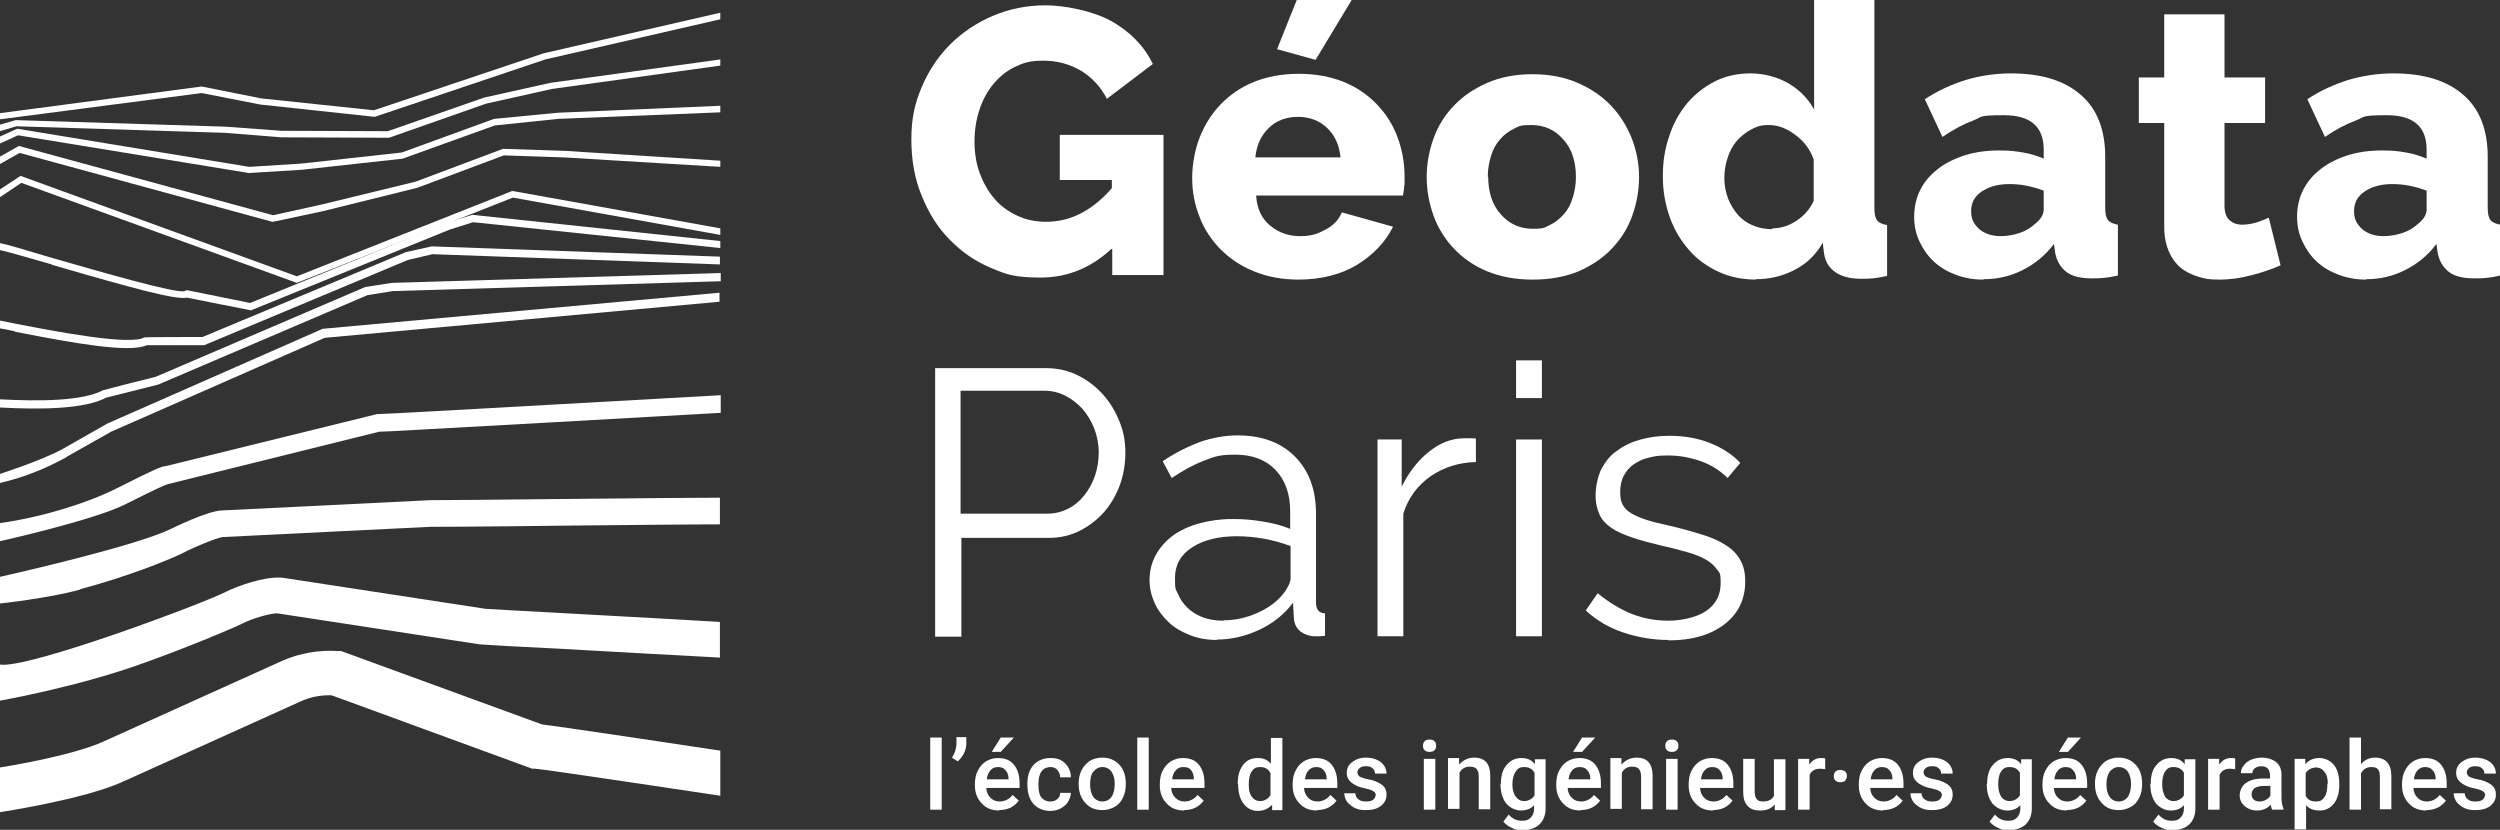
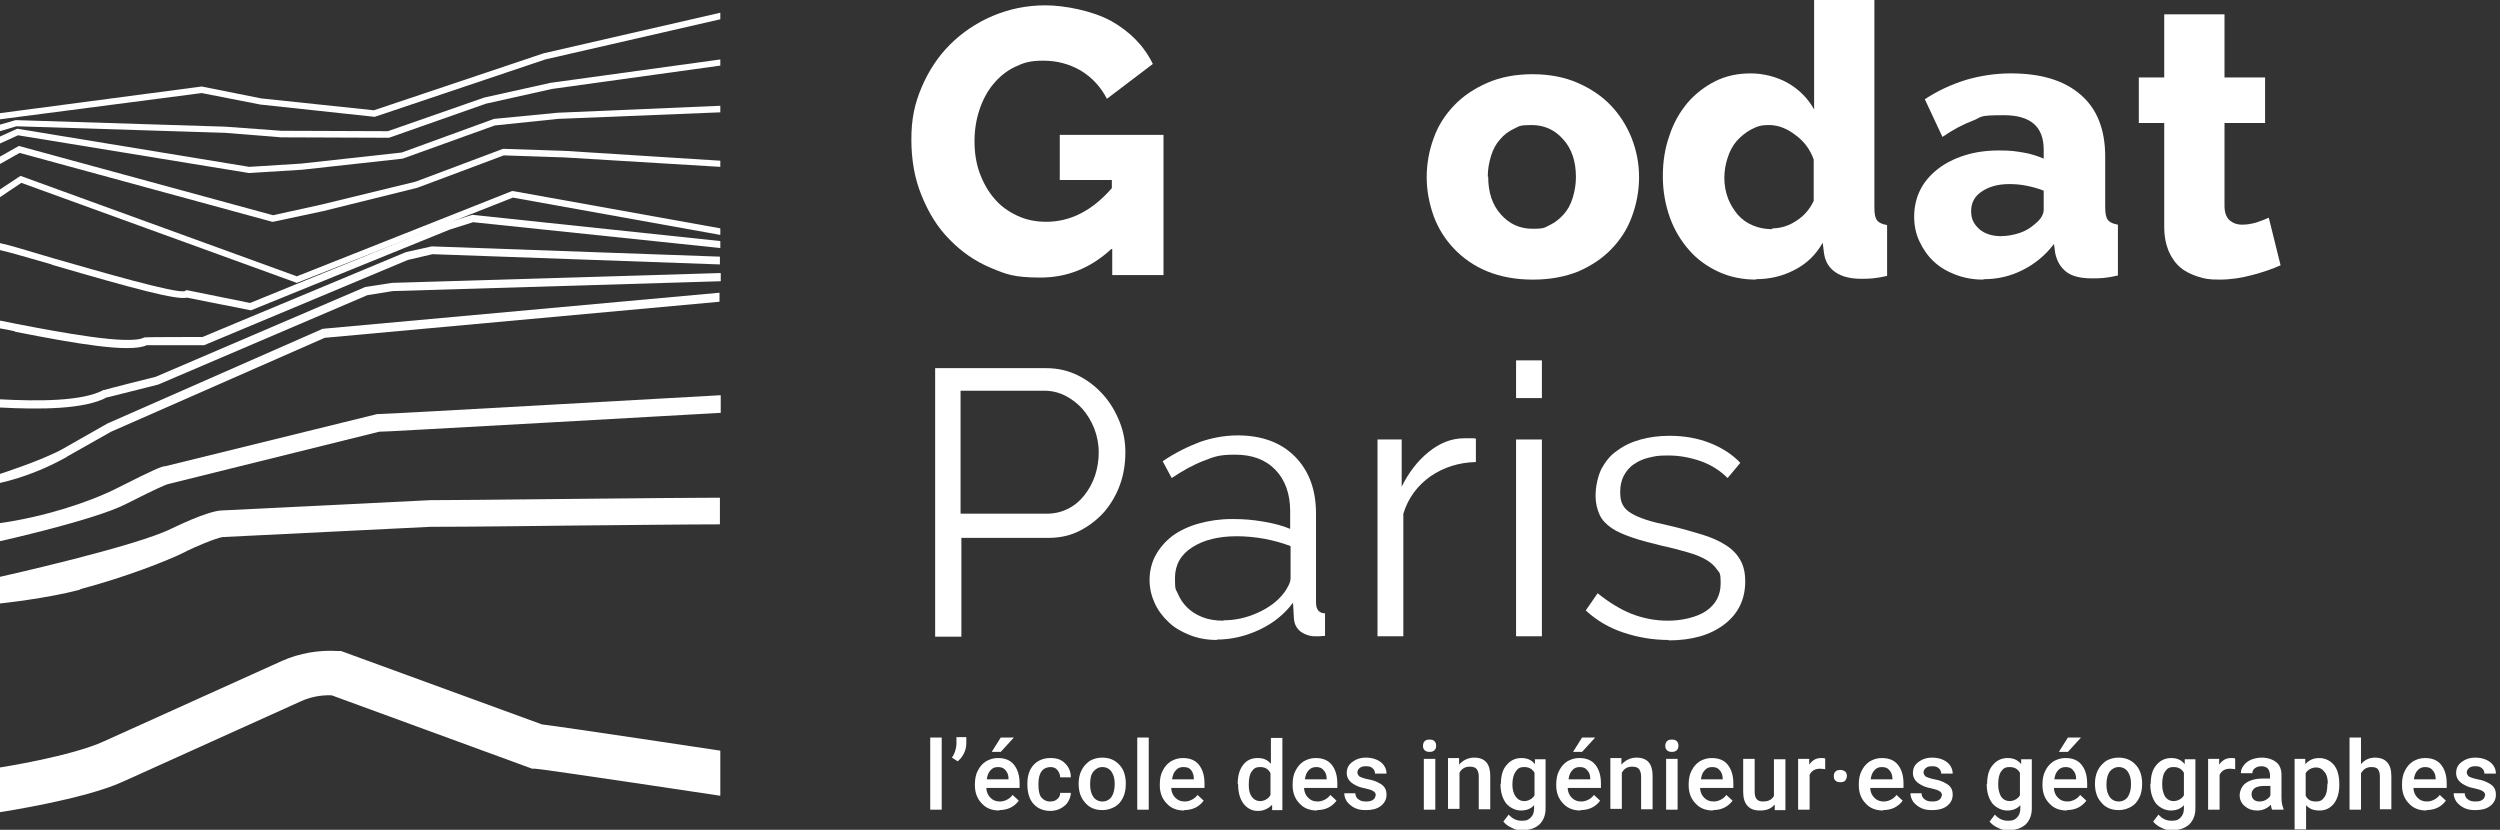
<svg xmlns="http://www.w3.org/2000/svg" id="Calque_1" version="1.1" viewBox="0 0 609.8 202.4">
  <rect x="0" y="0" width="609.8" height="202.4" fill="#333333" stroke="none" />
  <defs>
    <style>
      .st0 {
        fill: #fff;
      }
    </style>
  </defs>
  <path class="st0" d="M271,60.8c-5,4.6-10.7,6.9-17.2,6.9s-8.4-.8-12.2-2.4c-3.8-1.6-7.1-3.9-10-6.9-2.9-2.9-5.1-6.5-6.8-10.7-1.7-4.1-2.5-8.7-2.5-13.7s.8-8.7,2.5-12.7c1.7-4,4-7.5,6.9-10.4,2.9-2.9,6.4-5.3,10.4-7,4-1.7,8.3-2.6,12.9-2.6s11.4,1.3,16,3.8c4.6,2.6,8,6,10.2,10.5l-11.2,8.5c-1.5-2.9-3.6-5.2-6.4-6.9-2.8-1.6-5.8-2.4-9.1-2.4s-4.8.5-6.9,1.5c-2.1,1-3.8,2.4-5.3,4.2-1.5,1.8-2.6,3.9-3.4,6.3-.8,2.4-1.2,5-1.2,7.7s.4,5.4,1.3,7.8c.9,2.4,2.1,4.5,3.6,6.2,1.5,1.8,3.4,3.1,5.5,4.1,2.1,1,4.5,1.5,7.1,1.5,5.9,0,11.2-2.7,16-8.2v-2h-12.7v-11h25.3v34.2h-12.5v-6.4h0Z" />
-   <path class="st0" d="M316.8,68.2c-4.1,0-7.7-.7-10.9-2-3.2-1.3-5.9-3.1-8.2-5.4-2.2-2.3-4-4.9-5.1-7.9-1.2-3-1.8-6.1-1.8-9.4s.6-6.8,1.8-9.9c1.2-3.1,2.9-5.8,5.1-8.1,2.2-2.3,4.9-4.2,8.1-5.5,3.2-1.3,6.9-2,11-2s7.8.7,11,2c3.2,1.3,5.9,3.2,8.1,5.5,2.2,2.3,3.9,5,5,8,1.1,3,1.7,6.2,1.7,9.5s0,1.7-.1,2.5c0,.8-.2,1.6-.3,2.2h-35.8c.2,3.3,1.4,5.7,3.5,7.4,2.1,1.7,4.5,2.5,7.2,2.5s4.2-.5,6.2-1.6c2-1,3.3-2.5,4-4.2l12.5,3.5c-1.9,3.8-4.9,6.9-8.8,9.3-4,2.4-8.8,3.6-14.4,3.6h0ZM327,38.5c-.3-3.1-1.4-5.5-3.3-7.3-1.9-1.8-4.3-2.7-7.1-2.7s-5.3.9-7.1,2.7c-1.9,1.8-3,4.2-3.3,7.2h20.8ZM320.9,14.6l-9.4-2.6,4.8-12h13.4l-8.8,14.6h0Z" />
  <path class="st0" d="M373.8,68.2c-4.1,0-7.8-.7-11-2-3.2-1.3-5.9-3.2-8.1-5.5-2.2-2.3-3.9-5-5-8-1.1-3.1-1.7-6.2-1.7-9.5s.6-6.5,1.7-9.5c1.1-3.1,2.8-5.7,5-8,2.2-2.3,4.9-4.1,8.1-5.5,3.2-1.4,6.9-2.1,11-2.1s7.8.7,11,2.1c3.2,1.4,5.9,3.2,8.1,5.5,2.2,2.3,3.9,5,5.1,8,1.2,3.1,1.8,6.2,1.8,9.5s-.6,6.5-1.7,9.5c-1.1,3.1-2.8,5.7-5,8-2.2,2.3-4.9,4.1-8.1,5.5-3.2,1.3-6.9,2-11,2h0ZM363,43.1c0,3.8,1,6.9,3.1,9.2,2,2.3,4.6,3.5,7.7,3.5s2.9-.3,4.2-.9c1.3-.6,2.4-1.5,3.4-2.6,1-1.1,1.7-2.4,2.2-4,.5-1.6.8-3.3.8-5.1,0-3.8-1-6.9-3.1-9.2-2-2.3-4.6-3.5-7.7-3.5s-3,.3-4.3.9c-1.3.6-2.5,1.5-3.4,2.6-1,1.1-1.7,2.4-2.2,4-.5,1.6-.8,3.3-.8,5.1h0Z" />
  <path class="st0" d="M428.4,68.2c-3.3,0-6.4-.6-9.2-1.9-2.8-1.3-5.2-3-7.2-5.3-2-2.3-3.6-4.9-4.7-8-1.1-3.1-1.7-6.4-1.7-10s.5-6.8,1.6-9.9c1-3.1,2.5-5.7,4.4-8,1.9-2.2,4.2-4,6.8-5.3,2.6-1.3,5.5-1.9,8.6-1.9s6.4.8,9.2,2.4c2.7,1.6,4.8,3.7,6.3,6.4V0h14.7v50.7c0,1.5.2,2.5.7,3.1.5.6,1.3.9,2.4,1.1v12.4c-1.3.3-2.5.5-3.5.6-1,.1-1.9.1-2.8.1-2.6,0-4.7-.5-6.3-1.6-1.6-1.1-2.5-2.6-2.8-4.7l-.3-2.5c-1.7,3-4,5.2-7,6.7-2.9,1.5-6,2.2-9.4,2.2h0ZM432.3,55.7c2,0,4-.6,5.8-1.8,1.9-1.2,3.3-2.8,4.3-4.9v-10.1c-.9-2.5-2.4-4.5-4.5-6-2.1-1.6-4.2-2.4-6.4-2.4s-3,.4-4.4,1.1c-1.3.7-2.5,1.7-3.5,2.8-1,1.2-1.7,2.5-2.2,4.1-.5,1.5-.8,3.2-.8,4.9s.3,3.4.9,5c.6,1.5,1.4,2.8,2.4,4,1,1.1,2.2,2,3.7,2.6,1.4.6,3,.9,4.7.9h0Z" />
  <path class="st0" d="M483.7,68.2c-2.4,0-4.6-.4-6.7-1.2-2.1-.8-3.8-1.8-5.3-3.2s-2.6-3-3.5-4.9c-.9-1.9-1.3-3.9-1.3-6.1s.5-4.6,1.5-6.5c1-2,2.4-3.6,4.3-5.1,1.8-1.4,4-2.5,6.5-3.3,2.5-.8,5.3-1.2,8.4-1.2s4,.2,5.9.5c1.9.3,3.6.9,5,1.5v-2.2c0-5.6-3.2-8.4-9.7-8.4s-5.2.4-7.5,1.3c-2.4.9-4.9,2.2-7.5,4l-4.3-9.2c3.2-2.1,6.5-3.6,10-4.7,3.4-1,7.1-1.6,11-1.6,7.3,0,13,1.7,17,5.2,4,3.4,6,8.5,6,15.1v12.4c0,1.5.2,2.5.7,3.1.5.6,1.3.9,2.4,1.1v12.4c-1.3.3-2.5.5-3.5.6-1,.1-2,.1-2.8.1-2.8,0-4.9-.5-6.3-1.6-1.4-1.1-2.3-2.6-2.7-4.6l-.3-2.2c-2.1,2.8-4.7,4.9-7.7,6.4-3,1.5-6.1,2.2-9.4,2.2h0ZM488,57.6c1.6,0,3.2-.3,4.7-.8,1.5-.5,2.7-1.3,3.7-2.2,1.4-1.1,2.1-2.3,2.1-3.5v-4.6c-1.3-.5-2.7-.9-4.2-1.2-1.5-.3-2.9-.4-4.2-.4-2.7,0-4.9.6-6.7,1.8-1.8,1.2-2.6,2.8-2.6,4.8s.7,3.2,2,4.4c1.3,1.1,3.1,1.7,5.2,1.7h0Z" />
  <path class="st0" d="M556.3,64.7c-2,.9-4.3,1.7-7,2.4-2.6.7-5.2,1.1-7.9,1.1s-3.6-.2-5.2-.7c-1.6-.5-3.1-1.2-4.3-2.2-1.2-1-2.2-2.4-2.9-4-.7-1.7-1.1-3.6-1.1-6v-25.3h-6.2v-11.1h6.2V3.5h14.7v15.4h9.9v11.1h-9.9v20.2c0,1.6.4,2.7,1.2,3.5.8.7,1.8,1.1,3.1,1.1s2.2-.2,3.4-.5c1.2-.4,2.2-.8,3.1-1.2l2.9,11.7h0c0,0,0,0,0,0h0Z" />
-   <path class="st0" d="M577.1,68.2c-2.4,0-4.6-.4-6.7-1.2-2.1-.8-3.8-1.8-5.3-3.2s-2.6-3-3.5-4.9c-.9-1.9-1.3-3.9-1.3-6.1s.5-4.6,1.5-6.5c1-2,2.4-3.6,4.3-5.1,1.8-1.4,4-2.5,6.5-3.3,2.5-.8,5.3-1.2,8.4-1.2s4,.2,5.9.5c1.9.3,3.6.9,5,1.5v-2.2c0-5.6-3.2-8.4-9.7-8.4s-5.2.4-7.6,1.3c-2.4.9-4.9,2.2-7.5,4l-4.3-9.2c3.2-2.1,6.5-3.6,10-4.7,3.4-1,7.1-1.6,11-1.6,7.3,0,13,1.7,17,5.2,4,3.4,6,8.5,6,15.1v12.4c0,1.5.2,2.5.7,3.1.5.6,1.3.9,2.4,1.1v12.4c-1.3.3-2.5.5-3.5.6-1,.1-2,.1-2.8.1-2.8,0-4.9-.5-6.3-1.6-1.4-1.1-2.3-2.6-2.7-4.6l-.3-2.2c-2.1,2.8-4.7,4.9-7.7,6.4-3,1.5-6.1,2.2-9.4,2.2h0ZM581.4,57.6c1.6,0,3.2-.3,4.7-.8,1.5-.5,2.7-1.3,3.7-2.2,1.4-1.1,2.1-2.3,2.1-3.5v-4.6c-1.3-.5-2.7-.9-4.2-1.2-1.5-.3-2.9-.4-4.2-.4-2.7,0-4.9.6-6.7,1.8-1.8,1.2-2.6,2.8-2.6,4.8s.7,3.2,2,4.4c1.3,1.1,3.1,1.7,5.2,1.7h0Z" />
  <path class="st0" d="M228.1,155.2v-65.4h27.1c2.8,0,5.4.6,7.8,1.8,2.4,1.2,4.4,2.8,6.1,4.7,1.7,1.9,3,4.1,4,6.6,1,2.5,1.4,4.9,1.4,7.5s-.4,5.3-1.3,7.8c-.9,2.5-2.2,4.7-3.8,6.6-1.7,1.9-3.6,3.4-5.9,4.6-2.3,1.2-4.9,1.8-7.7,1.8h-21.3v24.1h-6.4,0ZM234.4,125.3h20.9c1.9,0,3.6-.4,5.2-1.2,1.6-.8,2.9-1.9,4-3.3,1.1-1.4,2-3,2.6-4.8.6-1.8.9-3.7.9-5.7s-.4-4-1.1-5.8c-.7-1.8-1.7-3.4-2.9-4.8-1.2-1.3-2.6-2.4-4.2-3.2s-3.3-1.2-5.1-1.2h-20.4v29.9h0Z" />
  <path class="st0" d="M296.9,156.1c-2.5,0-4.7-.4-6.7-1.2-2-.8-3.8-1.8-5.2-3.2-1.4-1.3-2.6-2.9-3.4-4.7-.8-1.8-1.2-3.6-1.2-5.6s.5-4.2,1.5-6c1-1.8,2.4-3.4,4.1-4.7,1.8-1.3,3.9-2.3,6.4-3,2.5-.7,5.2-1.1,8.2-1.1s4.9.2,7.4.6c2.5.4,4.8,1,6.7,1.8v-4.3c0-4.2-1.2-7.6-3.6-10.1-2.4-2.5-5.7-3.7-9.8-3.7s-5.1.5-7.7,1.5c-2.6,1-5.1,2.4-7.8,4.2l-2.2-4.1c3.1-2.1,6.2-3.6,9.1-4.7,2.9-1,6-1.6,9.2-1.6,5.8,0,10.5,1.7,13.9,5.1,3.4,3.4,5.2,8,5.2,14v21.7c0,1.7.8,2.6,2.2,2.6v5.5c-.5,0-1,.1-1.4.1-.4,0-.8,0-1.1,0-1.2,0-2.4-.4-3.4-1.1-1-.8-1.6-1.8-1.7-3.3l-.2-3.8c-2.1,2.8-4.8,5-8.2,6.6-3.4,1.6-6.9,2.4-10.4,2.4h0ZM298.5,151.3c2.8,0,5.5-.6,8.2-1.8,2.7-1.2,4.9-2.8,6.5-4.9.4-.5.8-1.2,1.1-1.8.3-.6.5-1.2.5-1.8v-7.8c-2.1-.8-4.3-1.4-6.5-1.8-2.3-.4-4.5-.6-6.6-.6-4.5,0-8.1.9-10.9,2.7-2.8,1.8-4.2,4.3-4.2,7.5s.2,2.6.7,3.8c.5,1.2,1.2,2.3,2.2,3.3,1,1,2.2,1.8,3.7,2.4,1.5.6,3.2.9,5.2.9h0Z" />
  <path class="st0" d="M360,112.7c-4.2.1-7.9,1.3-11.1,3.5-3.1,2.2-5.4,5.2-6.6,9.1v29.9h-6.3v-48h5.9v11.5c1.7-3.4,3.8-6.2,6.5-8.4,2.7-2.2,5.6-3.4,8.8-3.4h1.6c.5,0,.9,0,1.2.1v5.7h0Z" />
  <path class="st0" d="M369.8,97.1v-9.2h6.3v9.2h-6.3ZM369.8,155.2v-48h6.3v48h-6.3Z" />
  <path class="st0" d="M407,156.1c-3.7,0-7.4-.6-11-1.8-3.6-1.2-6.6-3-9.2-5.4l2.9-4.2c2.7,2.2,5.5,3.9,8.2,5,2.8,1.1,5.8,1.7,9,1.7s7-.8,9.3-2.4,3.5-3.8,3.5-6.7-.3-2.5-.9-3.4c-.6-.9-1.5-1.7-2.7-2.4-1.2-.7-2.7-1.3-4.5-1.8-1.8-.5-3.9-1.1-6.3-1.6-2.8-.7-5.2-1.3-7.2-2-2-.7-3.7-1.4-5-2.3-1.3-.9-2.3-1.9-2.9-3.2-.6-1.3-1-2.8-1-4.8s.5-4.5,1.4-6.4c1-1.8,2.2-3.4,3.9-4.5,1.6-1.2,3.5-2.1,5.7-2.7,2.2-.6,4.5-.9,7-.9,3.7,0,7,.6,10,1.8,3,1.2,5.4,2.8,7.3,4.8l-3.1,3.7c-1.8-1.8-4-3.2-6.5-4.1-2.6-.9-5.2-1.4-8-1.4s-3.2.2-4.6.5c-1.4.3-2.7.9-3.7,1.6-1.1.7-1.9,1.7-2.5,2.8-.6,1.1-.9,2.5-.9,4s.2,2.3.6,3.1c.4.8,1.1,1.5,2.1,2.1,1,.6,2.2,1.1,3.7,1.6,1.5.5,3.3.9,5.5,1.4,3.1.7,5.8,1.5,8.1,2.2s4.3,1.6,5.8,2.6c1.6,1,2.7,2.2,3.5,3.6.8,1.4,1.2,3.1,1.2,5.2,0,4.4-1.7,7.9-5.1,10.5-3.4,2.6-7.9,3.9-13.6,3.9h0c0-.1,0-.1,0-.1h0Z" />
  <polygon class="st0" points="229.7 197.5 226.9 197.5 226.9 179.9 229.7 179.9 229.7 197.5 229.7 197.5" />
  <path class="st0" d="M233.6,185.7l-1.4-.9c.7-1,1-2.1,1.1-3.2v-1.8h2.4v1.6c0,.8-.2,1.6-.6,2.4-.4.8-.9,1.4-1.5,1.9h0Z" />
  <path class="st0" d="M243.8,197.7c-1.8,0-3.2-.5-4.3-1.7-1.1-1.1-1.7-2.6-1.7-4.4v-.3c0-1.2.2-2.4.7-3.3.5-1,1.1-1.7,2-2.3.9-.5,1.8-.8,2.9-.8,1.7,0,3,.5,3.9,1.6.9,1.1,1.4,2.6,1.4,4.6v1.1h-8.1c0,1,.4,1.8,1,2.4.6.6,1.3.9,2.3.9s2.3-.5,3.1-1.6l1.5,1.4c-.5.7-1.2,1.3-2,1.7s-1.8.6-2.8.6h0ZM243.4,187.1c-.8,0-1.4.3-1.8.8-.5.5-.8,1.3-.9,2.2h5.3v-.2c0-.9-.3-1.6-.8-2.1-.4-.5-1-.7-1.8-.7h0ZM244.1,179.9h3.2l-3.2,3.5h-2.2l2.2-3.5h0Z" />
  <path class="st0" d="M256.2,195.5c.7,0,1.3-.2,1.7-.6.5-.4.7-.9.7-1.5h2.6c0,.8-.3,1.5-.7,2.2-.4.7-1.1,1.2-1.8,1.6-.8.4-1.6.6-2.5.6-1.7,0-3.1-.6-4.1-1.7-1-1.1-1.5-2.7-1.5-4.7v-.3c0-1.9.5-3.4,1.5-4.5,1-1.1,2.4-1.7,4.1-1.7s2.7.4,3.6,1.3c.9.9,1.4,2,1.4,3.4h-2.6c0-.7-.3-1.3-.7-1.8-.4-.5-1-.7-1.7-.7s-1.6.3-2.1,1c-.5.6-.8,1.7-.8,3v.4c0,1.3.2,2.4.7,3,.5.6,1.2,1,2.1,1h0Z" />
  <path class="st0" d="M263.1,191.2c0-1.2.2-2.3.7-3.3.5-1,1.2-1.7,2-2.3.9-.5,1.9-.8,3-.8,1.7,0,3,.5,4.1,1.6,1.1,1.1,1.6,2.5,1.7,4.3v.6c0,1.2-.2,2.3-.7,3.3-.5,1-1.1,1.7-2,2.2-.9.5-1.9.8-3,.8-1.8,0-3.2-.6-4.2-1.8-1.1-1.2-1.6-2.7-1.6-4.7h0ZM265.9,191.4c0,1.3.3,2.3.8,3,.5.7,1.3,1.1,2.2,1.1s1.7-.4,2.2-1.1c.5-.7.8-1.8.8-3.2s-.3-2.2-.8-3c-.5-.7-1.3-1.1-2.2-1.1s-1.6.4-2.2,1.1-.8,1.8-.8,3.2h0Z" />
  <polygon class="st0" points="280.2 197.5 277.4 197.5 277.4 179.9 280.2 179.9 280.2 197.5 280.2 197.5" />
  <path class="st0" d="M288.9,197.7c-1.8,0-3.2-.5-4.3-1.7-1.1-1.1-1.7-2.6-1.7-4.4v-.3c0-1.2.2-2.4.7-3.3.5-1,1.1-1.7,2-2.3.9-.5,1.8-.8,2.9-.8,1.7,0,3,.5,3.9,1.6.9,1.1,1.4,2.6,1.4,4.6v1.1h-8.1c0,1,.4,1.8,1,2.4.6.6,1.3.9,2.3.9s2.3-.5,3.1-1.6l1.5,1.4c-.5.7-1.2,1.3-2,1.7-.8.4-1.8.6-2.8.6h0ZM288.6,187.1c-.8,0-1.4.3-1.8.8-.5.5-.8,1.3-.9,2.2h5.3v-.2c0-.9-.3-1.6-.7-2.1-.4-.5-1-.7-1.8-.7h0Z" />
  <path class="st0" d="M301.9,191.2c0-1.9.4-3.4,1.3-4.6.9-1.2,2.1-1.7,3.6-1.7s2.4.5,3.2,1.4v-6.3h2.8v17.6h-2.5v-1.3c-1,1-2.1,1.5-3.5,1.5s-2.6-.6-3.5-1.8c-.9-1.2-1.3-2.8-1.3-4.8h0ZM304.6,191.4c0,1.3.2,2.2.7,2.9.5.7,1.2,1.1,2.1,1.1s2-.5,2.5-1.5v-5.3c-.5-1-1.3-1.5-2.5-1.5s-1.6.4-2.1,1.1c-.5.7-.7,1.8-.7,3.2h0Z" />
  <path class="st0" d="M321.3,197.7c-1.8,0-3.2-.5-4.3-1.7-1.1-1.1-1.7-2.6-1.7-4.4v-.3c0-1.2.2-2.4.7-3.3.5-1,1.1-1.7,2-2.3.9-.5,1.8-.8,2.9-.8,1.7,0,3,.5,3.9,1.6.9,1.1,1.4,2.6,1.4,4.6v1.1h-8.1c0,1,.4,1.8,1,2.4.6.6,1.3.9,2.3.9s2.3-.5,3.1-1.6l1.5,1.4c-.5.7-1.2,1.3-2,1.7-.8.4-1.8.6-2.8.6h0ZM321,187.1c-.7,0-1.4.3-1.8.8-.5.5-.8,1.3-.9,2.2h5.3v-.2c0-.9-.3-1.6-.8-2.1-.4-.5-1-.7-1.8-.7h0Z" />
  <path class="st0" d="M335.6,194.1c0-.5-.2-.9-.6-1.1-.4-.3-1.1-.5-2-.7-1-.2-1.7-.4-2.4-.8-1.4-.7-2.1-1.7-2.1-2.9s.4-2,1.3-2.7c.9-.7,2-1.1,3.4-1.1s2.7.4,3.6,1.1c.9.7,1.4,1.7,1.4,2.8h-2.8c0-.5-.2-1-.6-1.3-.4-.4-.9-.5-1.6-.5s-1.1.1-1.5.4c-.4.3-.6.7-.6,1.1s.2.7.5,1c.4.2,1.1.5,2.2.7,1.1.2,1.9.5,2.6.9.6.3,1.1.7,1.4,1.2.3.5.4,1,.4,1.7,0,1.1-.5,2-1.4,2.7-.9.7-2.1,1-3.6,1s-1.9-.2-2.7-.5c-.8-.4-1.4-.9-1.9-1.5-.4-.6-.7-1.3-.7-2.1h2.7c0,.6.3,1.2.8,1.5.5.4,1.1.5,1.8.5s1.3-.1,1.7-.4c.4-.3.6-.6.6-1.1h0Z" />
  <path class="st0" d="M347.1,181.9c0-.4.1-.8.4-1.1.3-.3.6-.4,1.2-.4s.9.1,1.2.4c.3.3.4.6.4,1.1s-.1.8-.4,1.1c-.3.3-.7.4-1.2.4s-.9-.1-1.2-.4c-.3-.3-.4-.6-.4-1.1h0ZM350.1,197.5h-2.8v-12.4h2.8v12.4h0Z" />
  <path class="st0" d="M355.9,185.1v1.4c1-1.1,2.2-1.7,3.7-1.7,2.6,0,3.9,1.5,3.9,4.4v8.2h-2.8v-8c0-.8-.2-1.4-.5-1.8-.3-.4-.9-.6-1.7-.6-1.1,0-2,.5-2.5,1.5v8.8h-2.8v-12.4h2.7Z" />
  <path class="st0" d="M366.1,191.2c0-1.9.4-3.5,1.4-4.6.9-1.1,2.1-1.7,3.6-1.7s2.5.5,3.3,1.5v-1.2h2.6v12c0,1.6-.5,2.9-1.5,3.9-1,.9-2.4,1.4-4.1,1.4s-1.8-.2-2.7-.6c-.9-.4-1.5-.9-2-1.5l1.3-1.7c.9,1,1.9,1.5,3.2,1.5s1.7-.3,2.2-.8c.5-.5.8-1.2.8-2.2v-.8c-.8.9-1.9,1.3-3.2,1.3s-2.6-.6-3.6-1.7c-.9-1.2-1.4-2.7-1.4-4.8h0ZM368.9,191.4c0,1.2.3,2.2.8,2.9.5.7,1.2,1.1,2.1,1.1s2-.5,2.5-1.4v-5.5c-.5-.9-1.3-1.4-2.5-1.4s-1.6.4-2.1,1.1c-.5.7-.8,1.8-.8,3.2h0Z" />
  <path class="st0" d="M385.6,197.7c-1.8,0-3.2-.5-4.3-1.7-1.1-1.1-1.7-2.6-1.7-4.4v-.3c0-1.2.2-2.4.7-3.3.5-1,1.1-1.7,2-2.3.9-.5,1.8-.8,2.9-.8,1.7,0,3,.5,3.9,1.6.9,1.1,1.4,2.6,1.4,4.6v1.1h-8.1c0,1,.4,1.8,1,2.4.6.6,1.3.9,2.3.9s2.3-.5,3.1-1.6l1.5,1.4c-.5.7-1.2,1.3-2,1.7-.8.4-1.8.6-2.8.6h0ZM385.3,187.1c-.8,0-1.4.3-1.8.8-.5.5-.8,1.3-.9,2.2h5.3v-.2c0-.9-.3-1.6-.8-2.1-.4-.5-1-.7-1.8-.7h0ZM385.9,179.9h3.2l-3.2,3.5h-2.2l2.2-3.5h0Z" />
  <path class="st0" d="M395.5,185.1v1.4c1-1.1,2.2-1.7,3.7-1.7,2.6,0,3.9,1.5,3.9,4.4v8.2h-2.8v-8c0-.8-.2-1.4-.5-1.8-.3-.4-.9-.6-1.7-.6-1.1,0-2,.5-2.5,1.5v8.8h-2.8v-12.4h2.7Z" />
  <path class="st0" d="M406.2,181.9c0-.4.1-.8.4-1.1.3-.3.6-.4,1.2-.4s.9.1,1.2.4c.3.3.4.6.4,1.1s-.1.8-.4,1.1c-.3.3-.7.4-1.2.4s-.9-.1-1.2-.4c-.3-.3-.4-.6-.4-1.1h0ZM409.2,197.5h-2.8v-12.4h2.8v12.4h0Z" />
  <path class="st0" d="M417.9,197.7c-1.8,0-3.2-.5-4.3-1.7-1.1-1.1-1.7-2.6-1.7-4.4v-.3c0-1.2.2-2.4.7-3.3.5-1,1.1-1.7,2-2.3.9-.5,1.8-.8,2.9-.8,1.7,0,3,.5,3.9,1.6.9,1.1,1.4,2.6,1.4,4.6v1.1h-8.1c0,1,.4,1.8,1,2.4.6.6,1.3.9,2.3.9s2.3-.5,3.1-1.6l1.5,1.4c-.5.7-1.2,1.3-2,1.7-.8.4-1.8.6-2.8.6h0ZM417.6,187.1c-.8,0-1.4.3-1.8.8-.5.5-.8,1.3-.9,2.2h5.3v-.2c0-.9-.3-1.6-.8-2.1-.4-.5-1-.7-1.8-.7h0Z" />
  <path class="st0" d="M432.8,196.3c-.8,1-2,1.4-3.5,1.4s-2.4-.4-3.1-1.2c-.7-.8-1-1.9-1-3.4v-8h2.8v8c0,1.6.6,2.4,2,2.4s2.3-.5,2.7-1.4v-8.9h2.8v12.4h-2.6v-1.2c0,0,0,0,0,0h0Z" />
  <path class="st0" d="M445.1,187.6c-.4,0-.7-.1-1.1-.1-1.3,0-2.1.5-2.6,1.5v8.5h-2.8v-12.4h2.7v1.4c.8-1.1,1.7-1.6,2.9-1.6s.7,0,1,.2v2.6h0Z" />
  <path class="st0" d="M447.3,189.3c0-.4.1-.8.4-1.1.3-.3.7-.4,1.2-.4s.9.2,1.2.4c.3.3.4.7.4,1.1s-.2.8-.4,1.1c-.3.3-.7.4-1.2.4s-.9-.1-1.2-.4c-.3-.3-.4-.6-.4-1.1h0Z" />
  <path class="st0" d="M459.4,197.7c-1.8,0-3.2-.5-4.3-1.7-1.1-1.1-1.7-2.6-1.7-4.4v-.3c0-1.2.2-2.4.7-3.3.5-1,1.1-1.7,2-2.3.9-.5,1.8-.8,2.9-.8,1.7,0,3,.5,3.9,1.6.9,1.1,1.4,2.6,1.4,4.6v1.1h-8.1c0,1,.4,1.8,1,2.4.6.6,1.3.9,2.3.9s2.3-.5,3.1-1.6l1.5,1.4c-.5.7-1.2,1.3-2,1.7-.8.4-1.8.6-2.8.6h0ZM459,187.1c-.8,0-1.4.3-1.8.8-.5.5-.8,1.3-.9,2.2h5.3v-.2c0-.9-.3-1.6-.8-2.1-.4-.5-1-.7-1.8-.7h0Z" />
  <path class="st0" d="M473.7,194.1c0-.5-.2-.9-.6-1.1-.4-.3-1.1-.5-2-.7-1-.2-1.7-.4-2.4-.8-1.4-.7-2.1-1.7-2.1-2.9s.4-2,1.3-2.7c.9-.7,2-1.1,3.4-1.1s2.7.4,3.6,1.1c.9.7,1.4,1.7,1.4,2.8h-2.8c0-.5-.2-1-.6-1.3-.4-.4-.9-.5-1.6-.5s-1.1.1-1.5.4c-.4.3-.6.7-.6,1.1s.2.7.5,1c.4.2,1.1.5,2.2.7,1.1.2,1.9.5,2.6.9.6.3,1.1.7,1.4,1.2.3.5.4,1,.4,1.7,0,1.1-.5,2-1.4,2.7-.9.7-2.1,1-3.6,1s-1.9-.2-2.7-.5c-.8-.4-1.4-.9-1.9-1.5-.4-.6-.7-1.3-.7-2.1h2.7c0,.6.3,1.2.8,1.5.5.4,1.1.5,1.8.5s1.3-.1,1.7-.4c.4-.3.6-.6.6-1.1h0Z" />
  <path class="st0" d="M484.7,191.2c0-1.9.4-3.5,1.4-4.6.9-1.1,2.1-1.7,3.6-1.7s2.5.5,3.3,1.5v-1.2h2.6v12c0,1.6-.5,2.9-1.5,3.9-1,.9-2.4,1.4-4.1,1.4s-1.8-.2-2.7-.6c-.9-.4-1.5-.9-2-1.5l1.3-1.7c.9,1,1.9,1.5,3.2,1.5s1.7-.3,2.2-.8c.5-.5.8-1.2.8-2.2v-.8c-.8.9-1.9,1.3-3.2,1.3s-2.6-.6-3.6-1.7c-.9-1.2-1.4-2.7-1.4-4.8h0ZM487.4,191.4c0,1.2.3,2.2.7,2.9.5.7,1.2,1.1,2.1,1.1s2-.5,2.5-1.4v-5.5c-.5-.9-1.3-1.4-2.5-1.4s-1.6.4-2.1,1.1c-.5.7-.7,1.8-.7,3.2h0Z" />
  <path class="st0" d="M504.2,197.7c-1.8,0-3.2-.5-4.3-1.7-1.1-1.1-1.7-2.6-1.7-4.4v-.3c0-1.2.2-2.4.7-3.3.5-1,1.1-1.7,2-2.3.9-.5,1.8-.8,2.9-.8,1.7,0,3,.5,3.9,1.6.9,1.1,1.4,2.6,1.4,4.6v1.1h-8.1c0,1,.4,1.8,1,2.4.6.6,1.3.9,2.3.9s2.3-.5,3.1-1.6l1.5,1.4c-.5.7-1.2,1.3-2,1.7-.8.4-1.8.6-2.8.6h0ZM503.8,187.1c-.7,0-1.4.3-1.8.8-.5.5-.8,1.3-.9,2.2h5.3v-.2c0-.9-.3-1.6-.8-2.1-.4-.5-1-.7-1.8-.7h0ZM504.4,179.9h3.2l-3.2,3.5h-2.2l2.2-3.5h0Z" />
  <path class="st0" d="M511,191.2c0-1.2.2-2.3.7-3.3.5-1,1.2-1.7,2-2.3.9-.5,1.9-.8,3-.8,1.7,0,3,.5,4.1,1.6,1.1,1.1,1.6,2.5,1.7,4.3v.6c0,1.2-.2,2.3-.7,3.3-.5,1-1.1,1.7-2,2.2-.9.5-1.9.8-3,.8-1.8,0-3.2-.6-4.2-1.8-1.1-1.2-1.6-2.7-1.6-4.7h0ZM513.8,191.4c0,1.3.3,2.3.8,3,.5.7,1.3,1.1,2.2,1.1s1.7-.4,2.2-1.1c.5-.7.8-1.8.8-3.2s-.3-2.2-.8-3c-.5-.7-1.3-1.1-2.2-1.1s-1.6.4-2.2,1.1c-.5.7-.8,1.8-.8,3.2h0Z" />
  <path class="st0" d="M524.6,191.2c0-1.9.4-3.5,1.4-4.6.9-1.1,2.1-1.7,3.6-1.7s2.5.5,3.3,1.5v-1.2h2.6v12c0,1.6-.5,2.9-1.5,3.9-1,.9-2.4,1.4-4.1,1.4s-1.8-.2-2.7-.6c-.9-.4-1.5-.9-2-1.5l1.3-1.7c.9,1,1.9,1.5,3.2,1.5s1.7-.3,2.2-.8c.5-.5.8-1.2.8-2.2v-.8c-.8.9-1.9,1.3-3.2,1.3s-2.6-.6-3.6-1.7c-.9-1.2-1.4-2.7-1.4-4.8h0ZM527.4,191.4c0,1.2.3,2.2.7,2.9.5.7,1.2,1.1,2.1,1.1s2-.5,2.5-1.4v-5.5c-.5-.9-1.3-1.4-2.5-1.4s-1.6.4-2.1,1.1c-.5.7-.7,1.8-.7,3.2h0Z" />
  <path class="st0" d="M545.1,187.6c-.4,0-.8-.1-1.1-.1-1.3,0-2.1.5-2.6,1.5v8.5h-2.8v-12.4h2.7v1.4c.8-1.1,1.7-1.6,2.9-1.6s.7,0,1,.2v2.6h0Z" />
  <path class="st0" d="M554.2,197.5c-.1-.2-.2-.6-.3-1.2-.9.9-2,1.4-3.3,1.4s-2.3-.4-3.1-1.1c-.8-.7-1.2-1.6-1.2-2.6s.5-2.3,1.5-3c1-.7,2.4-1.1,4.2-1.1h1.7v-.8c0-.6-.2-1.2-.5-1.6-.4-.4-.9-.6-1.6-.6s-1.2.2-1.6.5c-.4.3-.6.7-.6,1.2h-2.8c0-.7.2-1.3.7-1.9.4-.6,1.1-1.1,1.8-1.4.8-.3,1.6-.5,2.6-.5,1.4,0,2.6.4,3.5,1.1.9.7,1.3,1.8,1.3,3.1v5.6c0,1.1.2,2,.5,2.7v.2h-2.8,0ZM551.1,195.5c.5,0,1.1-.1,1.6-.4.5-.3.9-.6,1.1-1.1v-2.3h-1.5c-1,0-1.8.2-2.3.5-.5.4-.8.9-.8,1.5s.2,1,.5,1.3.8.5,1.4.5h0Z" />
  <path class="st0" d="M570.6,191.4c0,1.9-.4,3.4-1.3,4.6-.9,1.1-2,1.7-3.5,1.7s-2.5-.4-3.3-1.3v5.9h-2.8v-17.2h2.6v1.3c.9-1,2-1.5,3.4-1.5s2.7.6,3.6,1.7c.9,1.1,1.3,2.7,1.3,4.7v.2h0ZM567.8,191.2c0-1.2-.2-2.2-.8-2.9-.5-.7-1.2-1.1-2.1-1.1s-2,.5-2.5,1.4v5.5c.5,1,1.3,1.4,2.5,1.4s1.6-.4,2.1-1.1c.5-.7.7-1.8.7-3.3h0Z" />
  <path class="st0" d="M575.9,186.4c.9-1.1,2.1-1.6,3.4-1.6,2.6,0,4,1.5,4,4.5v8.1h-2.8v-8c0-.9-.2-1.4-.5-1.8-.4-.4-.9-.5-1.6-.5-1.1,0-1.9.5-2.5,1.5v8.9h-2.8v-17.6h2.8v6.5h0Z" />
-   <path class="st0" d="M591.9,197.7c-1.8,0-3.2-.5-4.3-1.7-1.1-1.1-1.7-2.6-1.7-4.4v-.3c0-1.2.2-2.4.7-3.3.5-1,1.1-1.7,2-2.3.9-.5,1.8-.8,2.9-.8,1.7,0,3,.5,3.9,1.6.9,1.1,1.4,2.6,1.4,4.6v1.1h-8.1c0,1,.4,1.8,1,2.4.6.6,1.3.9,2.3.9s2.3-.5,3.1-1.6l1.5,1.4c-.5.7-1.2,1.3-2,1.7-.8.4-1.8.6-2.8.6h0ZM591.5,187.1c-.7,0-1.4.3-1.8.8-.5.5-.8,1.3-.9,2.2h5.3v-.2c0-.9-.3-1.6-.8-2.1-.4-.5-1-.7-1.8-.7h0Z" />
+   <path class="st0" d="M591.9,197.7c-1.8,0-3.2-.5-4.3-1.7-1.1-1.1-1.7-2.6-1.7-4.4v-.3c0-1.2.2-2.4.7-3.3.5-1,1.1-1.7,2-2.3.9-.5,1.8-.8,2.9-.8,1.7,0,3,.5,3.9,1.6.9,1.1,1.4,2.6,1.4,4.6v1.1h-8.1c0,1,.4,1.8,1,2.4.6.6,1.3.9,2.3.9s2.3-.5,3.1-1.6l1.5,1.4c-.5.7-1.2,1.3-2,1.7-.8.4-1.8.6-2.8.6ZM591.5,187.1c-.7,0-1.4.3-1.8.8-.5.5-.8,1.3-.9,2.2h5.3v-.2c0-.9-.3-1.6-.8-2.1-.4-.5-1-.7-1.8-.7h0Z" />
  <path class="st0" d="M606.2,194.1c0-.5-.2-.9-.6-1.1-.4-.3-1.1-.5-2-.7-1-.2-1.7-.4-2.4-.8-1.4-.7-2.1-1.7-2.1-2.9s.4-2,1.3-2.7c.9-.7,2-1.1,3.4-1.1s2.7.4,3.6,1.1c.9.7,1.4,1.7,1.4,2.8h-2.8c0-.5-.2-1-.6-1.3-.4-.4-.9-.5-1.6-.5s-1.1.1-1.5.4c-.4.3-.6.7-.6,1.1s.2.7.5,1c.4.2,1.1.5,2.2.7,1.1.2,1.9.5,2.6.9.6.3,1.1.7,1.4,1.2.3.5.4,1,.4,1.7,0,1.1-.5,2-1.4,2.7-.9.7-2.1,1-3.6,1s-1.9-.2-2.7-.5c-.8-.4-1.4-.9-1.9-1.5-.4-.6-.7-1.3-.7-2.1h2.7c0,.6.3,1.2.8,1.5.5.4,1.1.5,1.8.5s1.3-.1,1.7-.4c.4-.3.6-.6.6-1.1h0Z" />
  <polygon class="st0" points="0 29.1 0 27.6 49.2 21.1 63.7 24 91.2 26.9 132.6 13 175.7 3.1 175.7 4.7 133 14.5 91.4 28.5 63.5 25.5 49.2 22.7 0 29.1 0 29.1" />
  <polygon class="st0" points="0 32 0 30.4 3.8 29.3 3.9 29.3 55 30.9 68.6 31.9 94.6 32 118.1 23.8 134.3 20.2 175.7 14.5 175.7 16 134.6 21.7 118.5 25.3 94.9 33.6 68.6 33.5 54.9 32.4 4 30.8 0 32 0 32" />
  <polygon class="st0" points="0 35 0 33.3 4.2 31.4 60.8 40.7 73.5 39.9 98 37.2 120.5 29 136 27.5 175.7 25.8 175.7 27.4 136.1 29 120.7 30.6 98.2 38.7 73.7 41.4 60.8 42.2 60.7 42.2 4.4 33 0 35 0 35" />
  <polygon class="st0" points="0 40 0 38.2 4.6 35.6 66.6 52.5 78.4 49.9 101.4 44.3 122.7 36.3 137.8 36.8 175.7 39.2 175.7 40.7 137.7 38.4 122.9 37.9 101.8 45.8 78.8 51.5 66.6 54.1 66.4 54.1 4.8 37.3 0 40 0 40" />
  <polygon class="st0" points="0 48.1 0 46.2 5 42.9 72.4 67.4 124.9 46.6 125.1 46.6 175.7 55.7 175.7 57.3 125.1 48.2 72.4 69 5.2 44.6 0 48.1 0 48.1" />
  <path class="st0" d="M12.6,64.5h0c-5.3-1.5-10.3-3-12.6-3.5v-1.7c2,.4,6.3,1.7,13,3.7,11.2,3.2,30,8.7,32.1,8l.3-.2h.3c0,0,15.3,3.1,15.3,3.1l48.1-19.6,6.1-1.9,60.5,6.4v1.7l-60.3-6.3-5.7,1.8-48.5,19.7-15.6-3.1c-2.6.6-12.6-2.1-32.9-8h0Z" />
  <path class="st0" d="M3.6,80.8h0c-1.2-.3-2.5-.5-3.6-.7v-1.9c1.2.2,2.5.5,4,.8,10.4,2,27.7,5.3,31.2,3.3h.2c0-.1,14-.1,14-.1l49.6-20.7,6.3-1.4h.1l70.2,2.5v1.9l-70.1-2.5-6,1.4-49.7,20.8h-14c-4.1,1.9-17-.3-32.2-3.3h0Z" />
  <path class="st0" d="M26.1,96.9c-5.5,3-16.5,3-26.1,2.5v-2c9.4.5,20.2.5,25.3-2.3h.3c0-.1,12.4-3.2,12.4-3.2l51.1-21.9,6.5-1,80.2-2.4v2l-80,2.4-6.2,1-51,21.8-12.3,3.1h0Z" />
  <path class="st0" d="M16.4,111.4h0c-5.2,2.9-10.7,5.1-16.4,6.4v-2.2s10.5-3.4,15.3-6.1l10.9-6.2,52.5-23.1,96.8-8.8v2.2l-96.3,8.8-52.1,22.9-10.8,6.1h0Z" />
  <path class="st0" d="M30.6,123c-7.7,3.9-30.6,9-30.6,9v-4.4c10.6-1.5,21.6-5,28.7-8.6l.4-.2c8.5-4.3,10.4-5.1,11.3-5.1l51.6-12.7h.3c1.7,0,22.4-1.2,42.4-2.3,23.7-1.3,35.3-2,41.1-2.3v4.3c-8.5.5-25.4,1.4-40.9,2.3-32.9,1.8-40.6,2.3-42.4,2.3l-51.6,12.8h0c-.6.2-2.6,1-9.7,4.6l-.4.2h0Z" />
  <path class="st0" d="M19.6,143.8h0C11.5,146,0,147.2,0,147.2v-6.5s33.2-7.4,41.9-11.8c.1,0,8.8-4.4,12.4-4.4l50.7-2.5h.2c1.2,0,17.7-.1,33.7-.3,20-.2,30.8-.3,36.7-.3v6.5c-8.4,0-23.6.2-36.6.3-23.8.3-32.2.3-34,.3l-50.7,2.5h0c-1.5.2-7.1,2.5-9.3,3.7-4.4,2.2-14.8,6.2-25.4,9h0Z" />
-   <path class="st0" d="M0,170.9v-8.8H0c6.8,1.1,49.9-15,55.2-17.8,2.4-1.2,9.1-3.7,13.3-3.4h.3l49.6,7.6c1.4.1,10.3.6,19.7,1.1,19.9,1.1,31.1,1.7,37.5,2.1v8.7c-9.3-.5-25.9-1.4-38-2.1-12.2-.6-19.1-1-20.1-1.1h-.3l-49.6-7.6c-1.6,0-6,1.2-8.5,2.5-2.4,1.2-13.1,5.7-23.7,9.5C19.3,167.5,0,170.9,0,170.9H0Z" />
  <path class="st0" d="M0,198.1v-10.9s17.4-2.7,25.4-6.4l43.4-19.6c4.3-1.9,9-2.7,13.7-2.4h.7c0,0,49,17.9,49,17.9,5.1.6,43.5,6.4,43.5,6.4v11s-43.1-6.5-45.2-6.6h-.7c0,0-48.9-17.9-48.9-17.9-2.6-.1-5.2.4-7.6,1.5l-43.4,19.6C20.5,195,0,198.1,0,198.1H0Z" />
</svg>